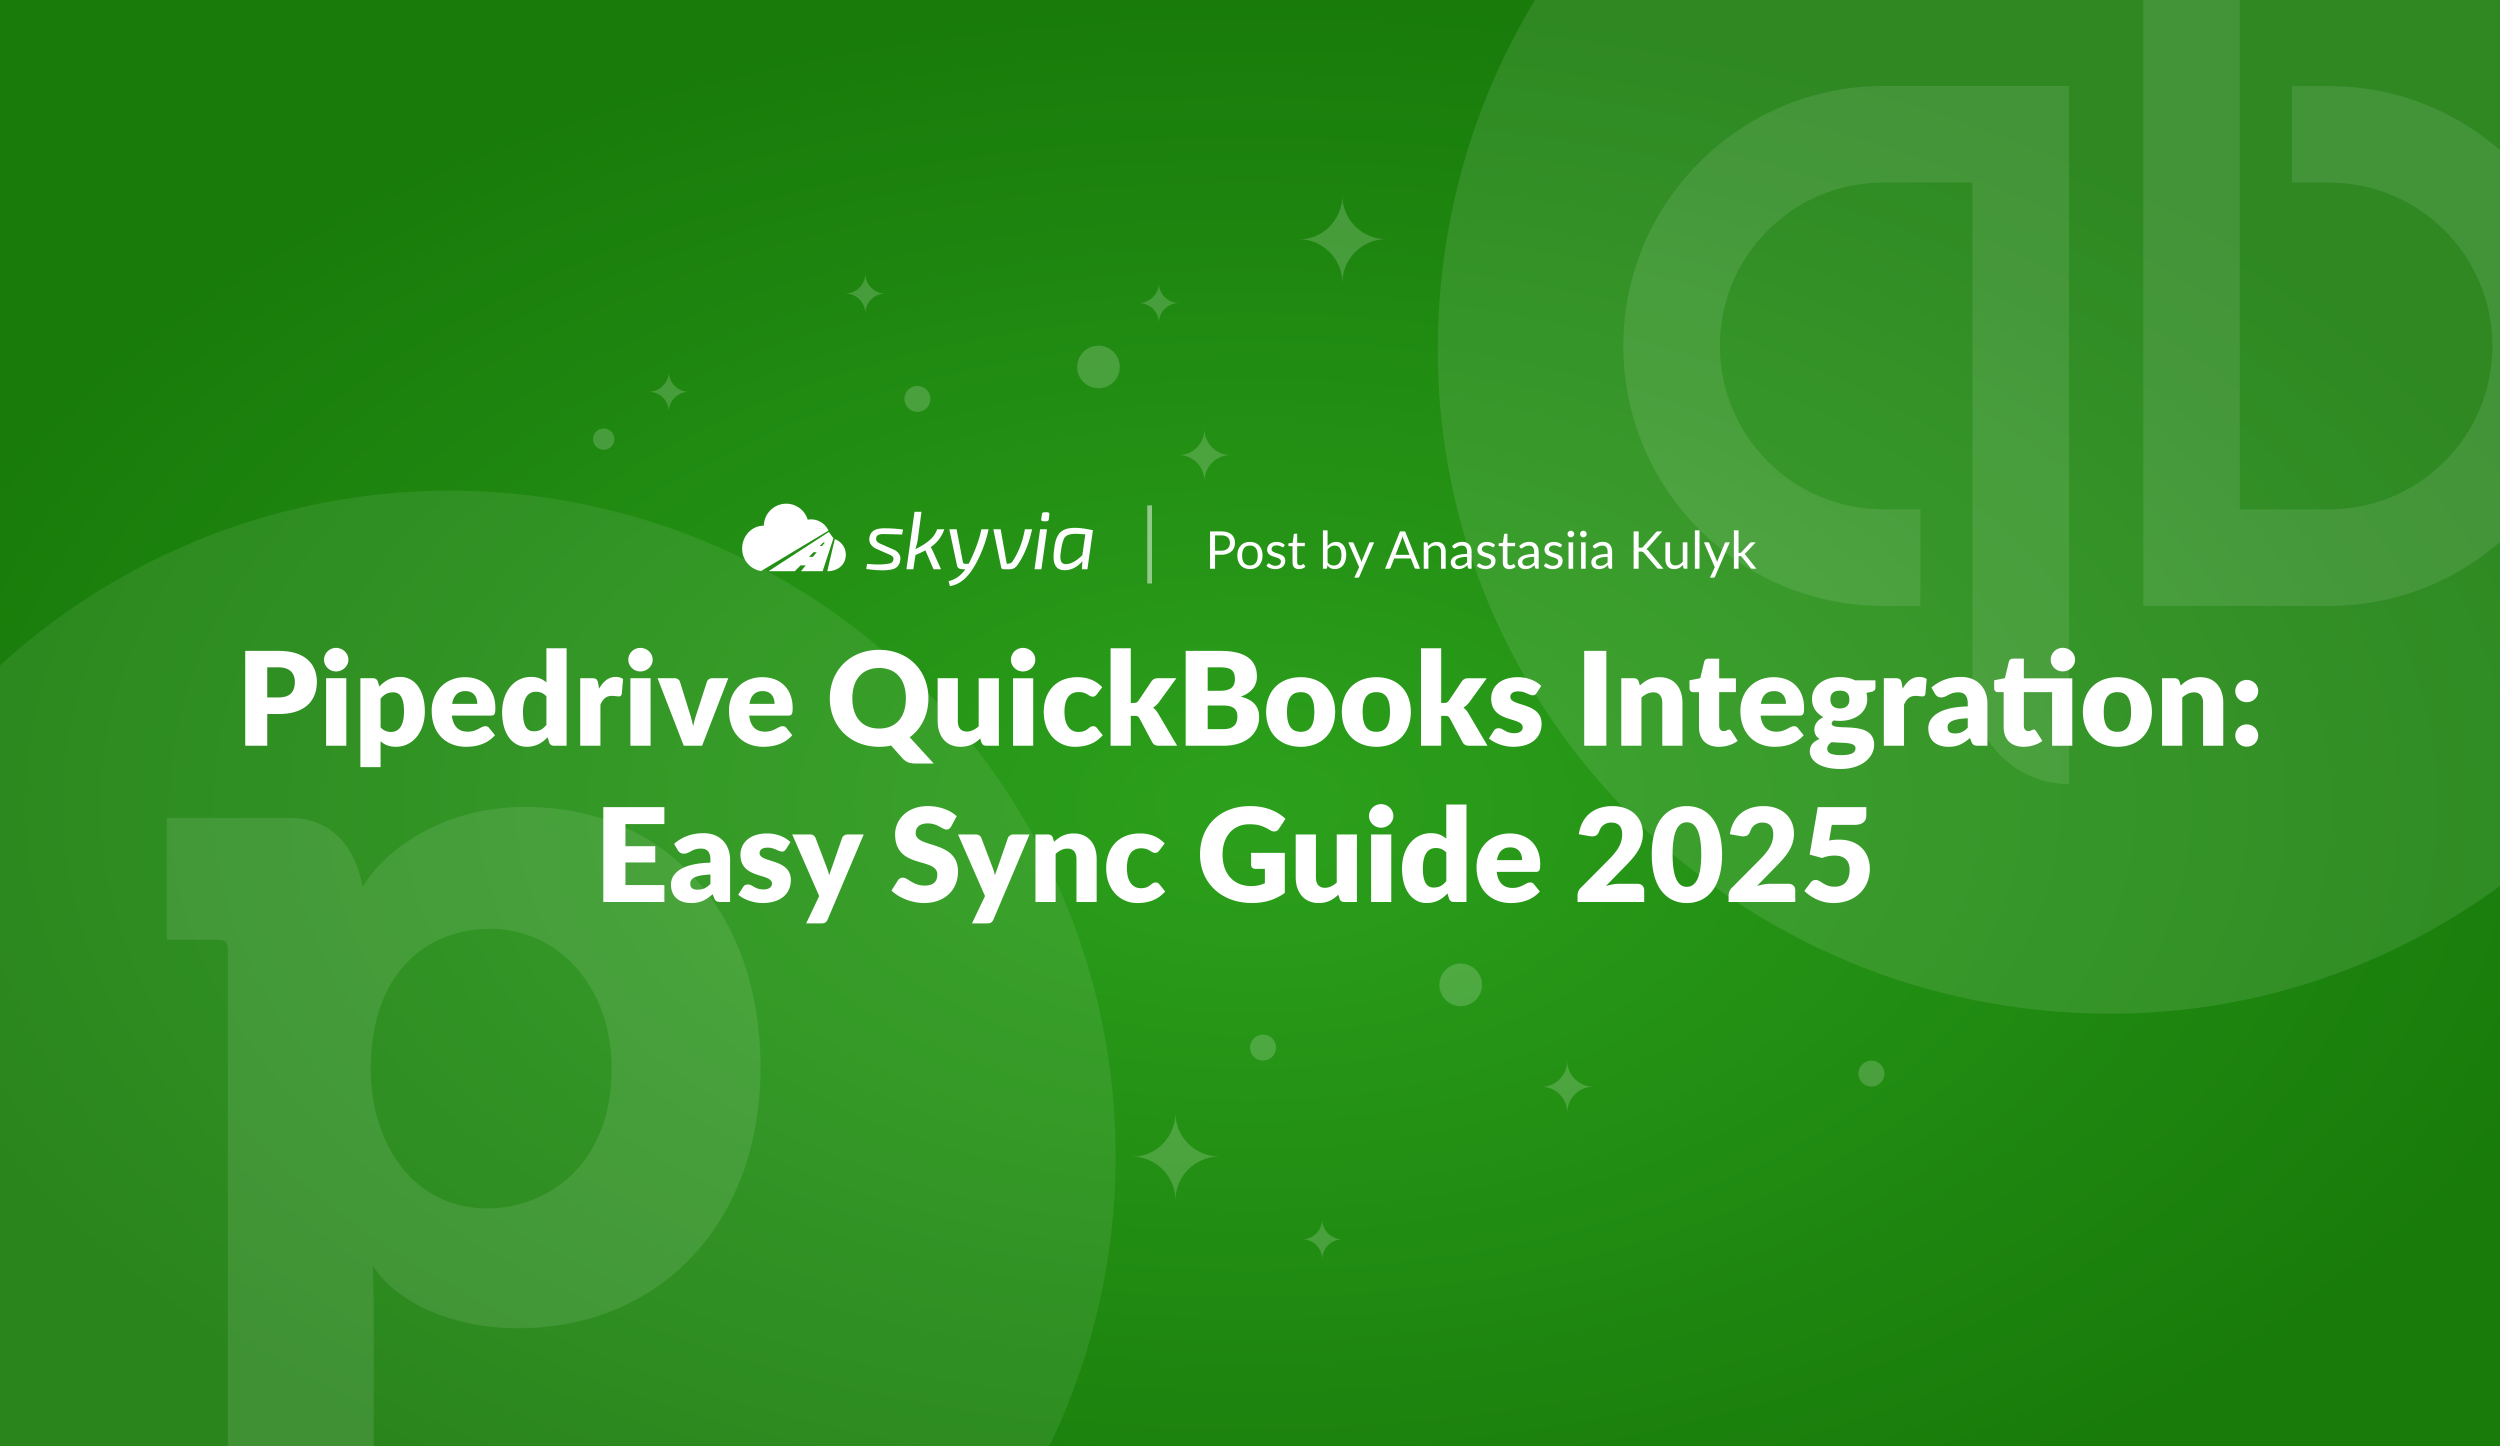
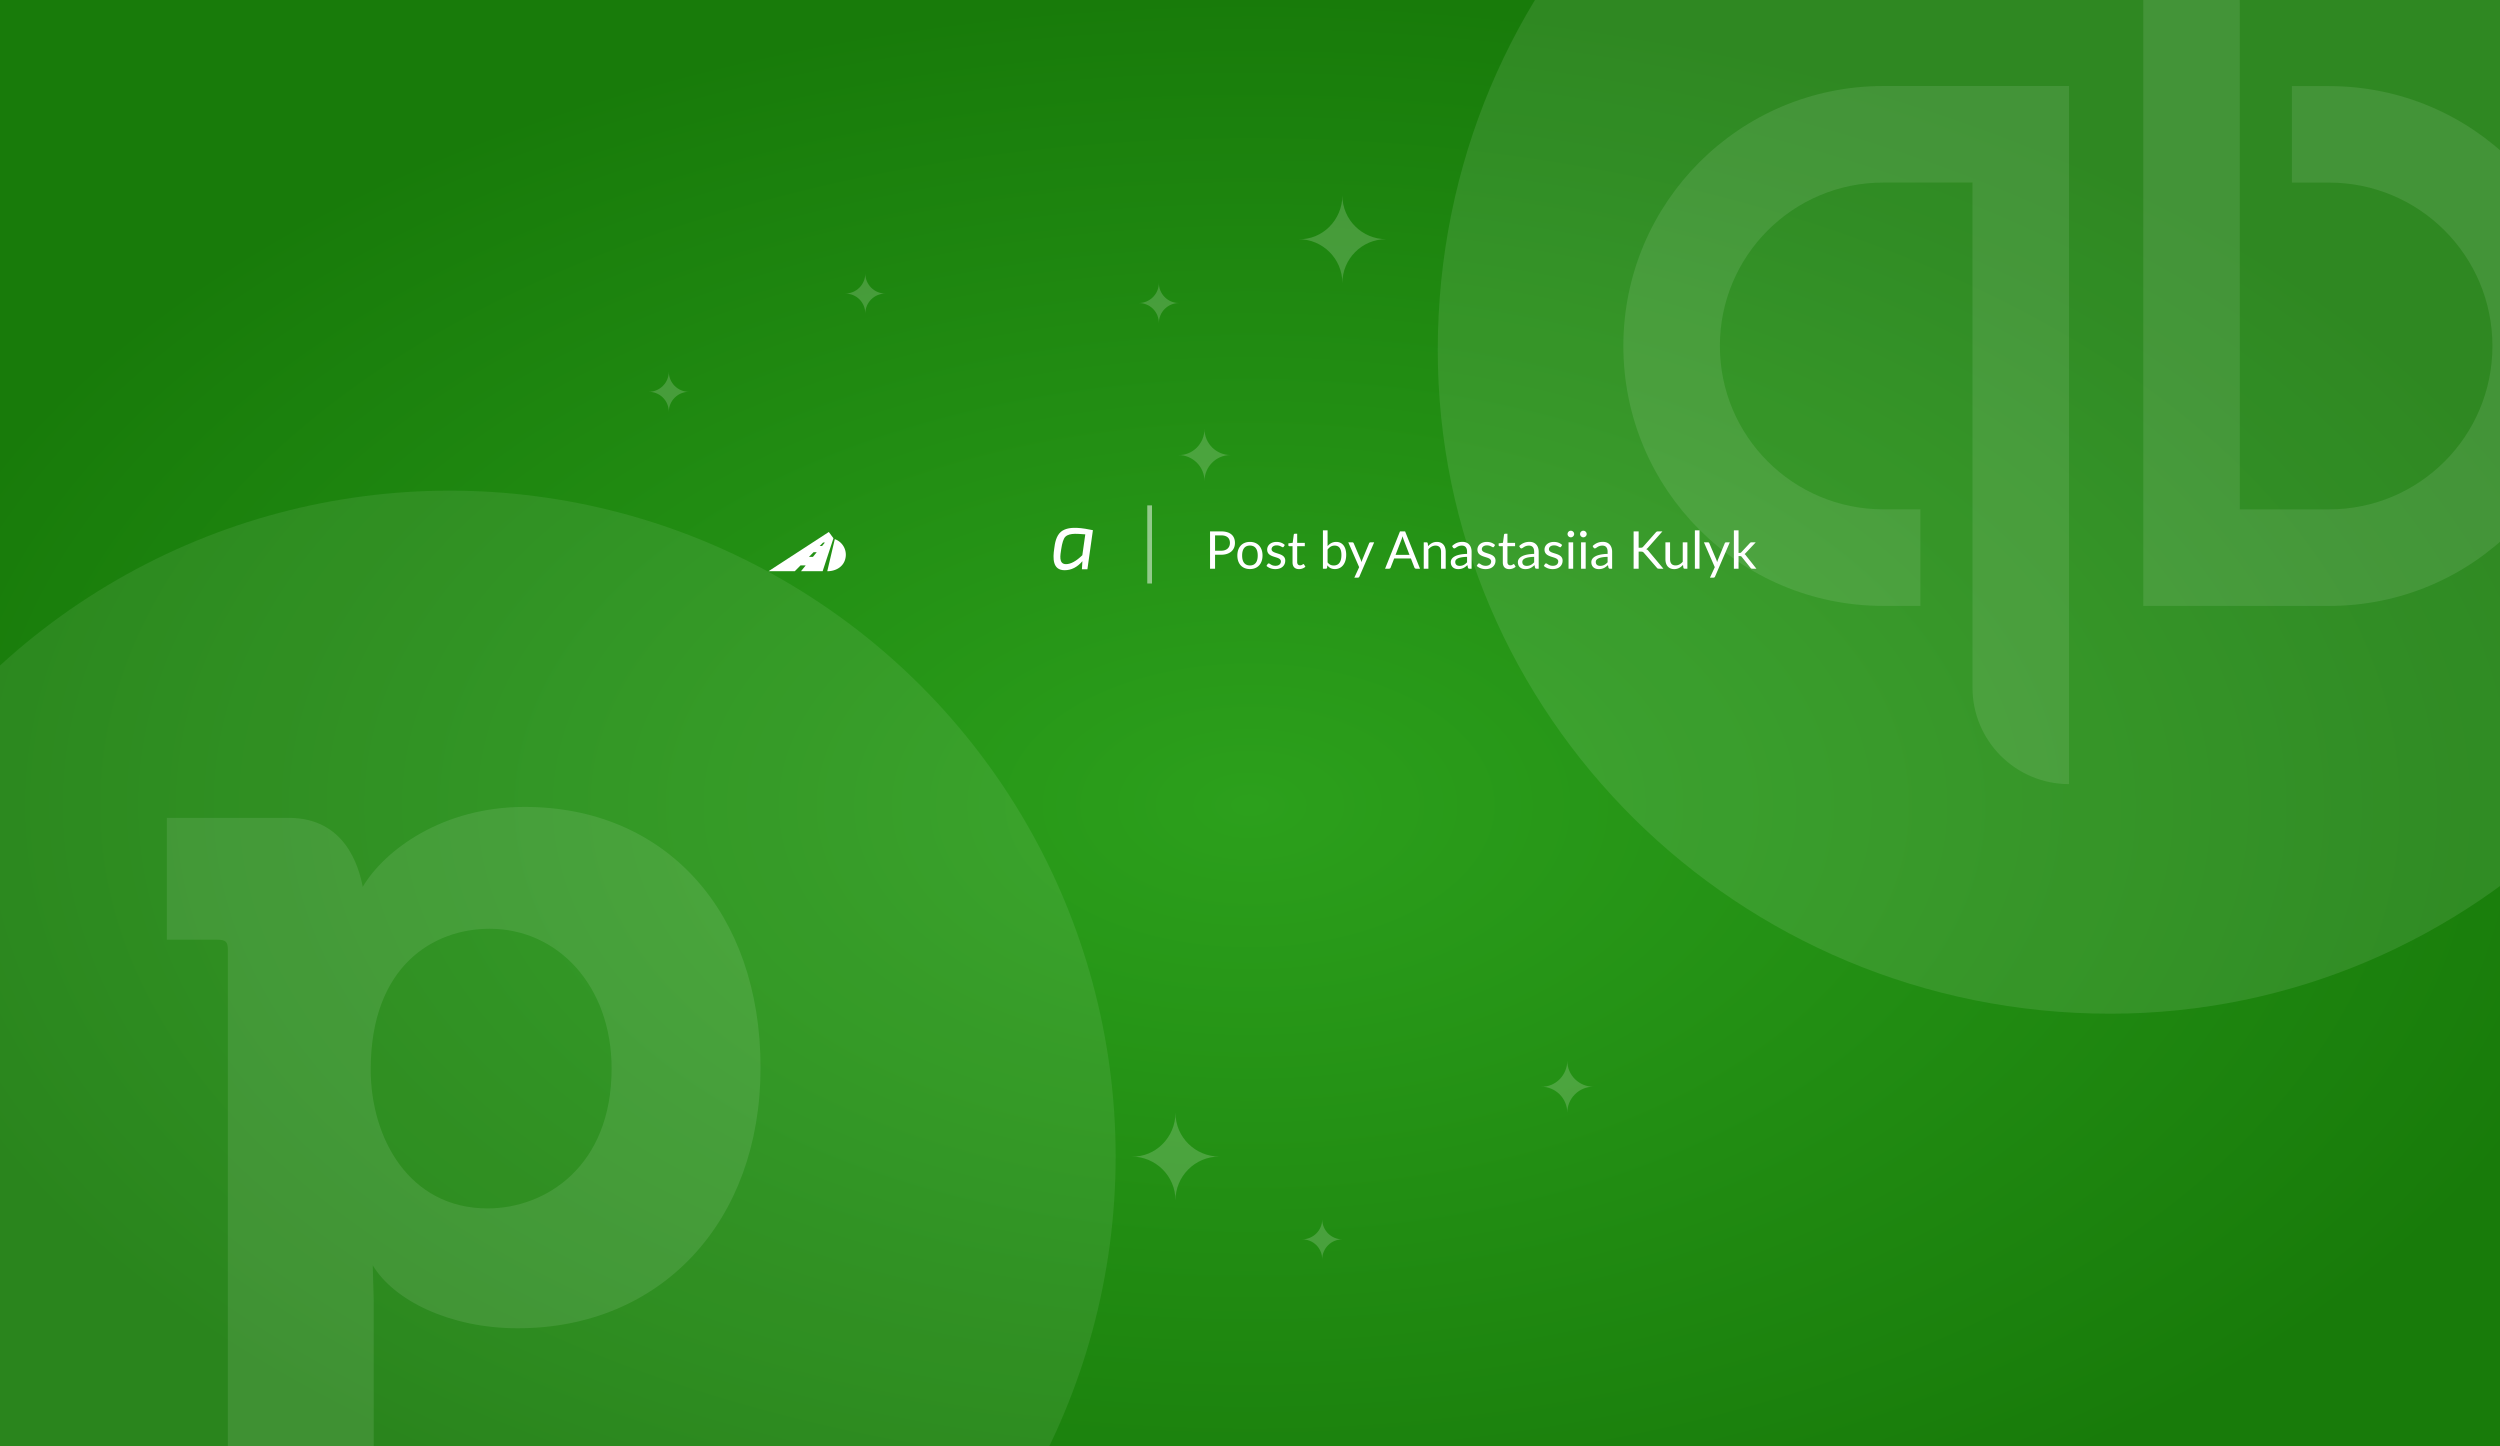
<svg xmlns="http://www.w3.org/2000/svg" width="2112" height="1222" fill="none">
  <rect width="100%" height="100%" fill="#333333" stroke="none" />
  <g clip-path="url(#pipedrive-quickbooks-integration-easy-sync-guide-2025__a)">
    <path fill="url(#pipedrive-quickbooks-integration-easy-sync-guide-2025__b)" d="M0 0h2112v1222H0z" />
    <circle cx="380" cy="977" r="562.5" fill="#fff" fill-opacity=".08" />
    <path fill-rule="evenodd" clip-rule="evenodd" d="M642.504 901.883c0 130.787-84.445 220.237-205.189 220.237-57.402 0-104.71-23.64-122.421-53.18l.837 30.38v187.31H192.473V802.31c0-6.737-1.676-8.45-9.294-8.45h-42.241V690.937H243.97c47.27 0 59.115 40.499 62.468 58.237 18.587-31.212 67.533-67.486 136.78-67.486 119.067-.039 199.286 88.535 199.286 220.195Zm-125.812.838c0-70.036-45.593-118.11-103.032-118.11-47.269 0-100.481 31.212-100.481 118.984 0 57.362 32.072 117.275 98.805 117.275 48.983-.04 104.708-35.476 104.708-118.149Z" fill="#fff" fill-opacity=".1" />
    <path d="M1782.74 856.375c307.96 0 560.64-252.679 560.64-560.637 0-315.434-252.68-568.113-560.64-568.113-315.44 0-568.12 252.68-568.12 568.113 0 307.958 252.68 560.637 568.12 560.637Z" fill="#fff" fill-opacity=".1" />
    <path fill-rule="evenodd" clip-rule="evenodd" d="M1936.21 72.7h31.35l.04.036c121.27 0 219.57 98.306 219.57 219.573 0 121.267-98.3 219.574-219.57 219.574h-156.97V-77.83c45.03 0 81.54 36.493 81.56 81.522v426.633h75.37c76.24 0 138.04-61.8 138.04-138.034 0-76.233-61.8-138.033-138.04-138.033h-31.35V72.7Zm-345.22 439.183c-121.28-.02-219.58-98.337-219.58-219.61 0-121.258 98.28-219.57 219.54-219.609h156.97v589.749c-45.05 0-81.56-36.515-81.56-81.558V154.222h-75.37c-76.24 0-138.04 61.8-138.04 138.034 0 76.233 61.8 138.033 138.04 138.033h31.36v81.594h-31.36Z" fill="#fff" fill-opacity=".1" />
-     <path d="M207.173 549.865h28.27c22.55 0 32.23 11.385 32.23 26.18 0 16.005-10.065 27.17-32.23 27.17h-9.68V630h-18.59v-80.135Zm18.59 39.325h9.68c9.68 0 13.64-4.84 13.64-13.145 0-7.315-4.29-12.265-13.64-12.265h-9.68v25.41Zm68.557-31.845c0 5.39-4.73 9.9-10.45 9.9-5.5 0-10.12-4.51-10.12-9.9 0-5.555 4.62-10.01 10.12-10.01 5.72 0 10.45 4.455 10.45 10.01Zm-18.81 15.62h17.05V630h-17.05v-57.035Zm43.681 2.86 1.265 4.18c4.455-4.785 9.9-8.14 17.765-8.14 11.88 0 20.68 10.835 20.68 29.15 0 17.105-9.955 29.865-24.42 29.865-5.94 0-9.68-1.815-12.98-4.675v21.89h-17.05v-75.13h10.56c2.145 0 3.52.935 4.18 2.86Zm2.31 14.465v24.2c2.585 2.805 5.61 3.85 8.91 3.85 6.27 0 10.89-4.73 10.89-17.325 0-12.045-3.63-16.115-9.02-16.115-5.005 0-7.865 1.87-10.78 5.39Zm93.136 14.245h-32.89c1.1 9.515 5.995 13.585 13.42 13.585 7.975 0 10.89-4.62 14.96-4.62 1.375 0 2.365.495 3.08 1.485l4.95 6.105c-6.985 8.03-16.72 9.79-24.53 9.79-15.95 0-28.93-10.45-28.93-30.635 0-15.235 10.78-28.16 28.16-28.16 15.07 0 25.63 9.625 25.63 26.125 0 5.06-.77 6.325-3.85 6.325Zm-32.67-9.9h21.23c0-5.39-2.64-10.78-10.01-10.78-6.435 0-10.065 3.795-11.22 10.78Zm79.647-46.97h17.05V630h-10.56c-2.145 0-3.52-.935-4.18-2.86l-1.32-4.345c-4.51 4.84-9.9 8.085-17.71 8.085-11.88 0-20.68-10.78-20.68-29.205 0-17.05 9.845-29.81 24.42-29.81 5.94 0 9.68 1.815 12.98 4.675v-28.875Zm0 64.735v-24.145c-2.585-2.86-5.61-3.85-8.91-3.85-6.27 0-10.89 4.73-10.89 17.27 0 12.045 3.63 16.115 9.02 16.115 5.005 0 7.81-1.87 10.78-5.39Zm43.639-35.42.88 4.785c3.52-6.16 8.03-9.9 13.97-9.9 2.585 0 4.675.605 6.27 1.815l-1.1 12.54c-.385 1.595-1.155 2.09-2.64 2.09-1.21 0-3.905-.44-5.665-.44-5.005 0-7.7 2.805-9.735 7.48V630h-17.05v-57.035h10.12c3.41 0 4.345 1.1 4.95 4.015Zm46.127-19.635c0 5.39-4.73 9.9-10.45 9.9-5.5 0-10.12-4.51-10.12-9.9 0-5.555 4.62-10.01 10.12-10.01 5.72 0 10.45 4.455 10.45 10.01Zm-18.81 15.62h17.05V630h-17.05v-57.035Zm69.146 0h13.53L593.136 630h-15.51l-22.11-57.035h14.19c2.42 0 4.125 1.265 4.73 2.97l7.92 25.575c1.375 4.18 2.42 8.085 3.245 12.045a94.265 94.265 0 0 1 3.355-12.045l8.25-25.575c.605-1.705 2.31-2.97 4.51-2.97Zm64.074 31.57H632.9c1.1 9.515 5.995 13.585 13.42 13.585 7.975 0 10.89-4.62 14.96-4.62 1.375 0 2.365.495 3.08 1.485l4.95 6.105c-6.985 8.03-16.72 9.79-24.53 9.79-15.95 0-28.93-10.45-28.93-30.635 0-15.235 10.78-28.16 28.16-28.16 15.07 0 25.63 9.625 25.63 26.125 0 5.06-.77 6.325-3.85 6.325Zm-32.67-9.9h21.23c0-5.39-2.64-10.78-10.01-10.78-6.435 0-10.065 3.795-11.22 10.78Zm135.41 28.215 20.295 22.165h-15.29c-4.4 0-7.755-.935-10.78-4.015l-9.955-11.165c-3.135.715-6.49 1.045-10.065 1.045-24.97 0-41.69-17.82-41.69-40.975s16.72-40.92 41.69-40.92c24.915 0 41.58 17.875 41.58 40.92 0 13.75-5.775 25.575-15.785 32.945Zm-48.455-32.945c0 16.06 8.36 25.575 22.66 25.575 14.19 0 22.55-9.515 22.55-25.575 0-15.895-8.36-25.575-22.55-25.575-14.3 0-22.66 9.68-22.66 25.575Zm106.708-16.94h17.05V630h-10.56c-2.145 0-3.52-.935-4.18-2.86l-.99-3.3c-4.345 4.235-9.24 7.04-16.61 7.04-12.485 0-19.36-9.185-19.36-21.725v-36.19h17.05v36.19c0 5.665 2.585 8.855 7.59 8.855 3.74 0 6.93-1.705 10.01-4.4v-40.645Zm47.83-15.62c0 5.39-4.73 9.9-10.45 9.9-5.5 0-10.12-4.51-10.12-9.9 0-5.555 4.62-10.01 10.12-10.01 5.72 0 10.45 4.455 10.45 10.01Zm-18.81 15.62h17.05V630h-17.05v-57.035Zm75.361 7.535-4.51 5.995c-1.045 1.265-1.76 2.035-3.52 2.035-3.3 0-4.95-3.905-11.77-3.905-8.36 0-12.1 6.325-12.1 16.72 0 10.945 4.455 16.995 11.88 16.995 7.92 0 8.36-4.84 12.43-4.84 1.375 0 2.365.495 3.08 1.485l4.95 6.105c-6.985 8.03-15.84 9.79-23.65 9.79-13.97 0-26.18-10.78-26.18-29.535 0-16.5 9.9-29.26 28.49-29.26 8.965 0 15.455 2.915 20.9 8.415Zm7.076-32.835h17.05v46.145h2.53c2.145 0 2.97-.55 4.07-2.035l10.78-16.06c1.32-1.815 2.86-2.75 5.5-2.75h15.62l-14.74 20.295c-1.375 1.815-3.025 3.355-4.95 4.51 1.705 1.265 3.025 2.915 4.29 4.95L994.45 630h-15.4c-2.585 0-4.345-.715-5.61-2.86l-10.78-20.185c-1.045-1.815-1.87-2.2-4.07-2.2h-3.3V630h-17.05v-82.335Zm63.43 2.2h29.48c22.16 0 30.69 8.47 30.69 21.67 0 7.205-3.96 13.475-13.64 16.995 10.56 2.585 15.51 8.25 15.51 17.325 0 13.64-10.78 24.145-30.03 24.145h-32.01v-80.135Zm29.48 13.915h-10.89v19.8h9.68c8.25 0 13.31-2.035 13.31-9.845 0-7.59-3.74-9.955-12.1-9.955Zm-10.89 52.195h13.09c9.84 0 11.99-5.445 11.99-10.505 0-5.885-2.75-9.46-12.1-9.46h-12.98v19.965Zm78.65-43.89c17.27 0 29.04 11.22 29.04 29.26 0 18.205-11.77 29.535-29.04 29.535-17.38 0-29.26-11.33-29.26-29.535 0-18.04 11.88-29.26 29.26-29.26Zm0 46.145c7.87 0 11.44-5.5 11.44-16.775 0-11.275-3.57-16.72-11.44-16.72-8.08 0-11.66 5.445-11.66 16.72 0 11.275 3.58 16.775 11.66 16.775Zm63.92-46.145c17.27 0 29.04 11.22 29.04 29.26 0 18.205-11.77 29.535-29.04 29.535-17.38 0-29.26-11.33-29.26-29.535 0-18.04 11.88-29.26 29.26-29.26Zm0 46.145c7.87 0 11.44-5.5 11.44-16.775 0-11.275-3.57-16.72-11.44-16.72-8.08 0-11.66 5.445-11.66 16.72 0 11.275 3.58 16.775 11.66 16.775Zm37.63-70.565h17.05v46.145h2.53c2.14 0 2.97-.55 4.07-2.035l10.78-16.06c1.32-1.815 2.86-2.75 5.5-2.75h15.62l-14.74 20.295c-1.38 1.815-3.03 3.355-4.95 4.51 1.7 1.265 3.02 2.915 4.29 4.95l16.06 27.28h-15.4c-2.59 0-4.35-.715-5.61-2.86l-10.78-20.185c-1.05-1.815-1.87-2.2-4.07-2.2h-3.3V630h-17.05v-82.335Zm101.54 31.79-3.85 5.995c-.88 1.375-1.76 1.925-3.3 1.925-3.25 0-6.11-3.3-12.21-3.3-4.35 0-6.71 1.76-6.71 4.675 0 8.36 26.4 4.29 26.4 22.715 0 11.33-8.36 19.415-23.98 19.415-7.7 0-16.06-3.08-20.46-7.04l3.96-6.27c.88-1.485 2.14-2.365 4.29-2.365 3.96 0 5.61 4.18 13.09 4.18 5.28 0 7.15-2.475 7.15-4.95 0-9.075-26.62-3.52-26.62-24.31 0-9.68 7.42-18.04 22.55-18.04 8.3 0 15.45 3.135 19.69 7.37Zm55.03-29.59V630h-18.7v-80.135h18.7Zm27.36 25.96.99 3.3c4.45-4.125 9.18-7.04 16.61-7.04 12.48 0 19.36 9.13 19.36 21.67V630h-17.05v-36.245c0-5.555-2.59-8.855-7.59-8.855-3.74 0-6.93 1.705-10.01 4.4V630h-17.05v-57.035h10.56c2.14 0 3.52.935 4.18 2.86Zm67.64 55.055c-10.78 0-16.72-6.545-16.72-16.665v-29.48h-4.84c-1.76 0-3.19-1.155-3.19-3.355v-6.655l9.08-1.76 3.35-13.915c.44-1.76 1.71-2.64 3.74-2.64h8.91v16.665h14.14v11.66h-14.14v28.325c0 2.64 1.32 4.565 3.74 4.565 2.53 0 3.08-1.265 4.51-1.265 1.05 0 1.54.44 2.2 1.485l5.17 8.085c-4.4 3.3-10.06 4.95-15.95 4.95Zm68.19-26.345h-32.89c1.1 9.515 6 13.585 13.42 13.585 7.98 0 10.89-4.62 14.96-4.62 1.38 0 2.37.495 3.08 1.485l4.95 6.105c-6.98 8.03-16.72 9.79-24.53 9.79-15.95 0-28.93-10.45-28.93-30.635 0-15.235 10.78-28.16 28.16-28.16 15.07 0 25.63 9.625 25.63 26.125 0 5.06-.77 6.325-3.85 6.325Zm-32.67-9.9h21.23c0-5.39-2.64-10.78-10.01-10.78-6.43 0-10.06 3.795-11.22 10.78Zm79.65-19.91h17.16v6.215c0 1.925-.93 2.915-3.52 3.52l-4.12.935c.44 1.595.71 3.3.71 5.115 0 11.385-10.12 18.48-23.1 18.48-1.76 0-3.46-.11-5.06-.385-1.26.77-1.87 1.65-1.87 2.585 0 7.645 35.86-4.015 35.86 18.04 0 10.34-10.17 20.405-28.38 20.405-17.82 0-25.96-7.26-25.96-14.96 0-5.06 3.08-8.36 8.36-10.395-2.8-1.705-4.51-4.18-4.51-8.36 0-3.41 2.37-7.645 7.65-10.12-5.94-3.135-9.63-8.415-9.63-15.29 0-11.44 10.23-18.535 23.54-18.535 4.84 0 9.13.935 12.87 2.75Zm-12.87 23.76c5.67 0 8.03-3.135 8.03-7.59 0-4.62-2.36-7.425-8.03-7.425-5.66 0-8.03 2.805-8.03 7.425 0 4.345 2.48 7.59 8.03 7.59Zm13.2 33.605c0-5.39-10.72-4.235-20.24-5.115-2.14 1.485-3.63 3.245-3.63 5.5 0 3.19 2.48 5.445 11.55 5.445 9.79 0 12.32-2.475 12.32-5.83Zm39.01-55.11.88 4.785c3.52-6.16 8.03-9.9 13.97-9.9 2.59 0 4.68.605 6.27 1.815l-1.1 12.54c-.38 1.595-1.15 2.09-2.64 2.09-1.21 0-3.9-.44-5.66-.44-5.01 0-7.7 2.805-9.74 7.48V630h-17.05v-57.035h10.12c3.41 0 4.35 1.1 4.95 4.015Zm28.21 9.24-3.08-5.335c6.88-6.105 15.35-9.02 24.97-9.02 13.86 0 22.33 9.46 22.33 22.495V630h-7.81c-3.24 0-4.62-.605-5.72-3.41l-1.21-3.135c-5.72 4.84-10.23 7.425-18.04 7.425-10.45 0-17.16-5.445-17.16-15.73 0-8.14 7.21-17.765 33.33-18.37v-2.42c0-6.655-2.86-9.46-7.92-9.46-8.03 0-9.4 4.29-14.74 4.29-2.36 0-3.9-1.375-4.95-2.97Zm27.61 28.49v-7.92c-13.64.605-17.05 3.63-17.05 7.535 0 3.905 2.15 5.28 6.27 5.28 4.4 0 7.43-1.43 10.78-4.895Zm90.67-57.42c0 5.5-4.73 9.9-10.45 9.9-5.5 0-10.12-4.4-10.12-9.9s4.62-10.01 10.12-10.01c5.72 0 10.45 4.51 10.45 10.01Zm-2.36 15.785V630h-17.05v-45.265h-23.87v28.325c0 2.64 1.32 4.565 3.74 4.565 2.53 0 3.08-1.265 4.51-1.265 1.04 0 1.54.44 2.2 1.485l5.17 8.085c-4.4 3.3-10.07 4.95-15.95 4.95-10.78 0-16.72-6.545-16.72-16.665v-29.48h-4.84c-1.76 0-3.19-1.155-3.19-3.355v-6.655l9.07-1.815 3.36-13.86c.44-1.76 1.7-2.64 3.74-2.64h8.91v16.665h40.92Zm38.22-.99c17.27 0 29.04 11.22 29.04 29.26 0 18.205-11.77 29.535-29.04 29.535-17.38 0-29.26-11.33-29.26-29.535 0-18.04 11.88-29.26 29.26-29.26Zm0 46.145c7.86 0 11.44-5.5 11.44-16.775 0-11.275-3.58-16.72-11.44-16.72-8.09 0-11.66 5.445-11.66 16.72 0 11.275 3.57 16.775 11.66 16.775Zm52.36-42.405.99 3.3c4.46-4.125 9.19-7.04 16.61-7.04 12.49 0 19.36 9.13 19.36 21.67V630h-17.05v-36.245c0-5.555-2.58-8.855-7.59-8.855-3.74 0-6.93 1.705-10.01 4.4V630h-17.05v-57.035h10.56c2.15 0 3.52.935 4.18 2.86Zm47.12 7.975c0-5.225 4.18-9.405 9.68-9.405 5.44 0 9.68 4.18 9.68 9.405 0 5.335-4.24 9.405-9.68 9.405-5.5 0-9.68-4.07-9.68-9.405Zm0 37.565c0-5.225 4.18-9.405 9.68-9.405 5.44 0 9.68 4.18 9.68 9.405 0 5.335-4.24 9.405-9.68 9.405-5.5 0-9.68-4.07-9.68-9.405Zm-1327.107 74.8h-32.89v18.7h25.19v13.75h-25.19V747.7h32.89V762h-51.59v-80.135h51.59v14.3Zm11.302 22.055-3.08-5.335c6.875-6.105 15.345-9.02 24.97-9.02 13.86 0 22.33 9.46 22.33 22.495V762h-7.81c-3.245 0-4.62-.605-5.72-3.41l-1.21-3.135c-5.72 4.84-10.23 7.425-18.04 7.425-10.45 0-17.16-5.445-17.16-15.73 0-8.14 7.205-17.765 33.33-18.37v-2.42c0-6.655-2.86-9.46-7.92-9.46-8.03 0-9.405 4.29-14.74 4.29-2.365 0-3.905-1.375-4.95-2.97Zm27.61 28.49v-7.92c-13.64.605-17.05 3.63-17.05 7.535 0 3.905 2.145 5.28 6.27 5.28 4.4 0 7.425-1.43 10.78-4.895Zm67.603-35.255-3.85 5.995c-.88 1.375-1.76 1.925-3.3 1.925-3.245 0-6.105-3.3-12.21-3.3-4.345 0-6.71 1.76-6.71 4.675 0 8.36 26.4 4.29 26.4 22.715 0 11.33-8.36 19.415-23.98 19.415-7.7 0-16.06-3.08-20.46-7.04l3.96-6.27c.88-1.485 2.145-2.365 4.29-2.365 3.96 0 5.61 4.18 13.09 4.18 5.28 0 7.15-2.475 7.15-4.95 0-9.075-26.62-3.52-26.62-24.31 0-9.68 7.425-18.04 22.55-18.04 8.305 0 15.455 3.135 19.69 7.37Zm48.133-6.49h13.75l-30.47 71.83c-1.045 2.255-2.145 3.3-5.39 3.3h-12.76l11-23.1-22.77-52.03h15.07c2.64 0 3.96 1.375 4.62 2.97l9.35 24.585a49.777 49.777 0 0 1 2.145 6.875c.825-2.365 1.595-4.73 2.475-6.985l8.47-24.475c.66-1.705 2.53-2.97 4.51-2.97Zm92.305-15.455-4.62 8.635c-1.1 1.76-2.145 2.64-4.07 2.64-3.355 0-7.48-5.17-15.62-5.17-6.985 0-10.34 3.19-10.34 8.25 0 12.98 35.75 5.61 35.75 32.45 0 14.795-10.45 26.565-28.71 26.565-9.955 0-21.23-4.29-27.5-10.56l5.5-8.69c.88-1.265 2.365-2.2 4.07-2.2 4.345 0 8.47 6.71 18.48 6.71 6.765 0 10.67-2.86 10.67-9.295 0-15.07-35.64-4.125-35.64-34.045 0-12.1 9.9-23.815 27.5-23.815 9.845 0 18.81 3.245 24.53 8.525Zm47.773 15.455h13.75l-30.47 71.83c-1.045 2.255-2.145 3.3-5.39 3.3h-12.76l11-23.1-22.77-52.03h15.07c2.64 0 3.96 1.375 4.62 2.97l9.35 24.585a49.777 49.777 0 0 1 2.145 6.875c.825-2.365 1.595-4.73 2.475-6.985l8.47-24.475c.66-1.705 2.53-2.97 4.51-2.97Zm33.505 2.86.99 3.3c4.455-4.125 9.185-7.04 16.61-7.04 12.485 0 19.36 9.13 19.36 21.67V762h-17.05v-36.245c0-5.555-2.585-8.855-7.59-8.855-3.74 0-6.93 1.705-10.01 4.4V762h-17.05v-57.035h10.56c2.145 0 3.52.935 4.18 2.86Zm94.414 4.675-4.51 5.995c-1.045 1.265-1.76 2.035-3.52 2.035-3.3 0-4.95-3.905-11.77-3.905-8.36 0-12.1 6.325-12.1 16.72 0 10.945 4.455 16.995 11.88 16.995 7.92 0 8.36-4.84 12.43-4.84 1.375 0 2.365.495 3.08 1.485l4.95 6.105c-6.985 8.03-15.84 9.79-23.65 9.79-13.97 0-26.18-10.78-26.18-29.535 0-16.5 9.9-29.26 28.49-29.26 8.965 0 15.455 2.915 20.9 8.415Zm73.012 18.205v-10.23h28.49V754.3c-8.19 5.995-17.54 8.58-27.66 8.58-26.46 0-43.95-17.49-43.95-40.975 0-23.925 16.5-40.92 42.35-40.92 13.42 0 23.38 4.62 29.81 10.78l-5.39 8.195c-.82 1.265-1.7 2.035-2.53 2.2-.82.165-1.37.275-1.7.275-1.05 0-2.2-.385-3.36-1.1-5.88-3.52-10.01-5.005-17.49-5.005-13.86 0-22.66 10.23-22.66 25.575 0 16.94 9.85 26.675 24.37 26.675 4.45 0 7.92-.935 11.38-2.42v-12.155h-7.92c-2.36 0-3.74-1.375-3.74-3.3Zm72.36-25.74h17.05V762h-10.56c-2.14 0-3.52-.935-4.18-2.86l-.99-3.3c-4.34 4.235-9.24 7.04-16.61 7.04-12.48 0-19.36-9.185-19.36-21.725v-36.19h17.05v36.19c0 5.665 2.59 8.855 7.59 8.855 3.74 0 6.93-1.705 10.01-4.4v-40.645Zm47.83-15.62c0 5.39-4.73 9.9-10.45 9.9-5.5 0-10.12-4.51-10.12-9.9 0-5.555 4.62-10.01 10.12-10.01 5.72 0 10.45 4.455 10.45 10.01Zm-18.81 15.62h17.05V762h-17.05v-57.035Zm63.54-25.3h17.05V762h-10.56c-2.15 0-3.52-.935-4.18-2.86l-1.32-4.345c-4.51 4.84-9.9 8.085-17.71 8.085-11.88 0-20.68-10.78-20.68-29.205 0-17.05 9.84-29.81 24.42-29.81 5.94 0 9.68 1.815 12.98 4.675v-28.875Zm0 64.735v-24.145c-2.59-2.86-5.61-3.85-8.91-3.85-6.27 0-10.89 4.73-10.89 17.27 0 12.045 3.63 16.115 9.02 16.115 5 0 7.81-1.87 10.78-5.39Zm75.48-7.865h-32.89c1.1 9.515 6 13.585 13.42 13.585 7.98 0 10.89-4.62 14.96-4.62 1.38 0 2.37.495 3.08 1.485l4.95 6.105c-6.98 8.03-16.72 9.79-24.53 9.79-15.95 0-28.93-10.45-28.93-30.635 0-15.235 10.78-28.16 28.16-28.16 15.07 0 25.63 9.625 25.63 26.125 0 5.06-.77 6.325-3.85 6.325Zm-32.67-9.9h21.23c0-5.39-2.64-10.78-10.01-10.78-6.43 0-10.06 3.795-11.22 10.78Zm103.46 19.965h14.96c3.68 0 5.94 2.2 5.94 5.5v9.9h-56.32v-5.5c0-2.145.77-4.73 2.97-6.71l23.1-23.265c7.92-7.92 11.66-14.025 11.66-21.725 0-6.38-3.03-9.9-9.24-9.9-5.06 0-8.69 3.025-10.01 6.985-.77 2.035-1.65 3.3-2.7 3.85-1.04.55-2.14.825-3.41.825-.66 0-1.43-.11-2.25-.22l-9.02-1.595c2.36-16.005 13.75-23.76 28.38-23.76 15.84 0 25.74 9.68 25.74 23.265 0 11.715-7.1 19.58-15.62 28.215l-15.68 16.06c4.02-1.265 8.14-1.925 11.5-1.925Zm86.69-24.695c0 27.94-12.76 40.975-29.81 40.975-17 0-29.59-13.035-29.59-40.975 0-27.995 12.59-40.92 29.59-40.92 17.05 0 29.81 12.925 29.81 40.92Zm-17.6 0c0-22.22-6.16-27.225-12.21-27.225-6.05 0-11.99 5.005-11.99 27.225 0 22.22 5.94 27.28 11.99 27.28s12.21-5.06 12.21-27.28Zm58.53 24.695h14.96c3.68 0 5.94 2.2 5.94 5.5v9.9h-56.32v-5.5c0-2.145.77-4.73 2.97-6.71l23.1-23.265c7.92-7.92 11.66-14.025 11.66-21.725 0-6.38-3.03-9.9-9.24-9.9-5.06 0-8.69 3.025-10.01 6.985-.77 2.035-1.65 3.3-2.7 3.85-1.04.55-2.14.825-3.41.825-.66 0-1.43-.11-2.25-.22l-9.02-1.595c2.36-16.005 13.75-23.76 28.38-23.76 15.84 0 25.74 9.68 25.74 23.265 0 11.715-7.1 19.58-15.62 28.215l-15.68 16.06c4.02-1.265 8.14-1.925 11.5-1.925Zm51.76-49.775-2.26 13.255c3.03-.605 5.78-.77 8.42-.77 16.88 0 25.96 10.945 25.96 24.585 0 17.105-12.82 28.985-30.69 28.985-10.45 0-18.98-4.73-24.64-10.23l5.28-7.04c1.1-1.485 2.58-2.255 4.29-2.255 4.45 0 6.98 5.72 16.06 5.72 9.13 0 12.65-6.435 12.65-14.355 0-7.755-4.57-11.935-12.65-11.935-3.58 0-7.1.66-10.56 2.035l-10.56-2.86 6.82-40.095h41.03v7.04c0 4.62-2.75 7.92-10.01 7.92h-19.14ZM661.67 425.706c-9.236 1.257-16.181 9.058-16.377 18.383-10.1 0-18.289 8.615-18.289 19.242-.186 9.454 6.63 17.594 15.965 19.068l56.923-34.139a16.081 16.081 0 0 0-17.54-9.215c-2.67-8.937-11.446-14.597-20.682-13.339Zm136.045 21.427a28.984 28.984 0 0 1-11.428 15.041 38.003 38.003 0 0 1 2.007 3.883l6.652 14.833h-6.304l-6.858-15.943a87.376 87.376 0 0 1-8.382 3.882l-1.801 12.061h-5.819l6.789-48.521h5.888l-3.117 23.429a41.196 41.196 0 0 1-2.078 8.041 47.635 47.635 0 0 0 11.845-7.348 20.693 20.693 0 0 0 6.581-9.358h6.025Zm-56.759 16.773c-3.991-1.606-7.278-5.069-6.442-9.635.967-7.312 7.943-8.096 14.132-7.971 4.75.065 9.491.413 14.2 1.04l-.762 4.229c-5.68-.184-10.113-.3-13.3-.348-2.638-.125-8.568-.496-8.52 3.467-.69 2.642 2.033 4.097 4.087 4.921l9.421 4.159c4.137 1.497 7.74 4.817 6.719 9.565-.375 3.723-2.829 6.797-6.546 7.556-7.126 1.693-14.942.69-22.132-.208l.692-4.298c6.372.535 13.255.958 19.535-.485a3.772 3.772 0 0 0 2.701-3.119c.55-2.461-1.722-3.59-3.602-4.367-3.409-1.465-6.788-3.007-10.183-4.506Zm94.202-16.773h-6.096c-2.101 10.287-6.039 19.765-10.667 29.113-1.373 0-4.627.684-4.92-1.318l-5.334-27.795h-6.165l6.513 30.637c.798 3.443 4.227 3.119 6.996 3.119-3.341 4.988-8.223 8.738-14.131 10.05l1.108 4.229c10.983-1.852 17.472-10.657 22.444-19.893a105.827 105.827 0 0 0 10.252-28.142Zm36.727 0c-2.214 10.545-6.093 21.342-12.331 30.221-1.552 2.245-3.868 3.672-6.65 3.536h-5.195a1.811 1.811 0 0 1-1.94-1.596l-6.581-32.161h6.166l5.126 29.112c2.027 0 3.662-.2 4.918-2.01 5.375-7.968 8.803-17.681 10.391-27.102h6.096Zm2.084 33.756h5.818l4.711-33.756h-5.819l-4.71 33.756Zm10.875-48.105a1.59 1.59 0 0 1 1.663 1.942l-.485 3.949a1.799 1.799 0 0 1-1.94 1.665h-2.701c-1.294 0-1.871-.648-1.732-1.942l.554-3.881a1.74 1.74 0 0 1 1.869-1.733h2.772Z" fill="#fff" />
    <path fill-rule="evenodd" clip-rule="evenodd" d="M914.007 480.889h4.641l4.642-32.995c-7.553-1.49-20.223-4.219-27.016 1.353-3.997 3.434-5.11 9.403-5.681 14.382-1.132 7.768-1.552 18.091 8.797 18.091 5.681.002 10.691-2.54 15.032-7.624l-.415 6.793Zm.346-11.853 2.494-17.606c-4.808-.2-13.14-1.687-16.868 2.045-1.501 1.501-2.667 5.048-3.498 10.64-.585 4.292-2.486 12.477 4.087 12.476 4.018 0 8.613-2.518 13.785-7.555Z" fill="#fff" />
    <path d="M698.878 482.578c7.355 0 14.423-3.93 15.545-12.041a13.938 13.938 0 0 0-9.187-15.064l-6.358 27.105Z" fill="#fff" />
    <path fill-rule="evenodd" clip-rule="evenodd" d="M680.654 477.659h-4.385l-4.842 4.918h-22.222l50.979-33.166 3.921 5.306-9.149 27.86h-18.3l3.998-4.918Zm2.736-7.208 3.877-3.936 2.7.001-3.202 3.935h-3.375Zm9.09-9.207h2.022l2.376-2.92h-1.521l-2.877 2.92Z" fill="#fff" />
    <path opacity=".5" fill="#fff" d="M969.211 426.943h4v66h-4z" />
    <path d="M1022.24 448.917h9.3c7.99 0 11.75 3.85 11.75 9.768 0 5.852-4.14 9.966-11.75 9.966h-5.06v11.792h-4.24v-31.526Zm4.24 16.346h5.06c4.86 0 7.5-2.706 7.5-6.578 0-4.026-2.46-6.402-7.5-6.402h-5.06v12.98Zm29.49-7.458c6.51 0 10.61 4.51 10.61 11.484 0 7.018-4.1 11.462-10.61 11.462-6.58 0-10.65-4.444-10.65-11.462 0-6.974 4.07-11.484 10.65-11.484Zm0 19.888c4.4 0 6.56-3.102 6.56-8.382 0-5.302-2.16-8.426-6.56-8.426-4.46 0-6.62 3.124-6.62 8.426 0 5.28 2.16 8.382 6.62 8.382Zm29.43-17.292-.88 1.43c-.17.33-.44.484-.81.484-.86 0-2.13-1.584-5.19-1.584-2.64 0-4.29 1.43-4.29 3.234 0 4.576 11.55 2.442 11.55 9.658 0 4.092-2.99 7.172-8.43 7.172-3.1 0-5.67-1.122-7.43-2.706l.92-1.496c.24-.374.53-.594 1.03-.594 1.08 0 2.12 1.98 5.68 1.98 3.08 0 4.55-1.694 4.55-3.674 0-4.906-11.59-2.354-11.59-10.032 0-3.432 2.88-6.468 7.92-6.468 2.93 0 5.28.99 6.97 2.596Zm12.02 20.394c-3.52 0-5.48-2.024-5.48-5.72v-13.64h-2.68c-.46 0-.84-.264-.84-.858v-1.562l3.65-.462.91-6.886c.08-.44.39-.748.9-.748h1.98v7.678h6.44v2.838h-6.44v13.376c0 1.87 1.01 2.772 2.44 2.772 1.65 0 2.35-1.056 2.82-1.056.19 0 .39.132.55.374l1.14 1.87c-1.34 1.254-3.37 2.024-5.39 2.024Zm24.12-32.758v13.332c1.87-2.178 4.18-3.564 7.26-3.564 5.24 0 8.47 4.136 8.47 10.912 0 7.216-3.65 12.034-9.59 12.034-2.92 0-4.84-1.144-6.33-3.168l-.2 2.024c-.11.55-.46.836-1.01.836h-2.53v-32.406h3.93Zm0 16.258v10.78c1.43 1.936 3.15 2.64 5.2 2.64 4.2 0 6.49-2.97 6.49-8.844 0-5.456-2.05-7.942-5.72-7.942-2.56 0-4.36 1.232-5.97 3.366Zm36.25-6.138h3.11l-12.43 28.864c-.27.594-.6.968-1.41.968h-2.91l4.07-8.844-9.19-20.988h3.39c.68 0 1.05.396 1.21.814l5.96 14.036c.24.616.44 1.254.59 1.936.2-.682.42-1.342.66-1.958l5.79-14.014c.17-.462.64-.814 1.16-.814Zm29.24-9.24 12.6 31.526h-3.3c-.77 0-1.21-.418-1.45-1.012l-2.95-7.612h-14.14l-2.95 7.612a1.513 1.513 0 0 1-1.43 1.012h-3.3l12.6-31.526h4.32Zm-8.06 19.822h11.77l-4.95-12.826c-.28-.77-.63-1.804-.92-2.948-.31 1.188-.62 2.178-.95 2.97l-4.95 12.804Zm27.19-9.768.31 2.42c1.93-2.178 4.29-3.586 7.41-3.586 4.86 0 7.46 3.388 7.46 8.448v14.19h-3.94v-14.19c0-3.366-1.52-5.324-4.66-5.324-2.31 0-4.34 1.188-6.03 3.102v16.412h-3.94v-22.286h2.35c.55 0 .91.264 1.04.814Zm21.28 3.586-.71-1.254c2.47-2.376 5.26-3.542 8.72-3.542 5.01 0 7.76 3.41 7.76 8.426v14.256h-1.74c-.77 0-1.12-.198-1.36-.924l-.44-2.112c-2.33 2.156-4.36 3.388-7.77 3.388-3.45 0-6.27-1.892-6.27-5.918 0-3.52 3.63-6.71 13.75-6.952v-1.738c0-3.454-1.51-5.258-4.4-5.258-3.85 0-5.03 2.354-6.38 2.354-.52 0-.9-.308-1.16-.726Zm11.94 12.474v-4.62c-7.23.242-9.98 1.848-9.98 4.29 0 2.376 1.62 3.344 3.67 3.344 2.71 0 4.55-1.144 6.31-3.014Zm23.66-14.63-.88 1.43c-.18.33-.44.484-.82.484-.86 0-2.13-1.584-5.19-1.584-2.64 0-4.29 1.43-4.29 3.234 0 4.576 11.55 2.442 11.55 9.658 0 4.092-2.99 7.172-8.43 7.172-3.1 0-5.67-1.122-7.43-2.706l.92-1.496c.24-.374.53-.594 1.04-.594 1.07 0 2.11 1.98 5.67 1.98 3.08 0 4.56-1.694 4.56-3.674 0-4.906-11.6-2.354-11.6-10.032 0-3.432 2.88-6.468 7.92-6.468 2.93 0 5.28.99 6.98 2.596Zm12.01 20.394c-3.52 0-5.47-2.024-5.47-5.72v-13.64h-2.69c-.46 0-.83-.264-.83-.858v-1.562l3.65-.462.9-6.886c.09-.44.4-.748.9-.748h1.98v7.678h6.45v2.838h-6.45v13.376c0 1.87 1.01 2.772 2.44 2.772 1.65 0 2.36-1.056 2.82-1.056.2 0 .4.132.55.374l1.14 1.87c-1.34 1.254-3.36 2.024-5.39 2.024Zm9.06-18.238-.7-1.254c2.46-2.376 5.26-3.542 8.71-3.542 5.02 0 7.77 3.41 7.77 8.426v14.256h-1.74c-.77 0-1.12-.198-1.37-.924l-.44-2.112c-2.33 2.156-4.35 3.388-7.76 3.388-3.46 0-6.27-1.892-6.27-5.918 0-3.52 3.63-6.71 13.75-6.952v-1.738c0-3.454-1.52-5.258-4.4-5.258-3.85 0-5.04 2.354-6.38 2.354-.53 0-.9-.308-1.17-.726Zm11.95 12.474v-4.62c-7.24.242-9.99 1.848-9.99 4.29 0 2.376 1.63 3.344 3.67 3.344 2.71 0 4.56-1.144 6.32-3.014Zm23.65-14.63-.88 1.43c-.17.33-.44.484-.81.484-.86 0-2.14-1.584-5.19-1.584-2.64 0-4.29 1.43-4.29 3.234 0 4.576 11.55 2.442 11.55 9.658 0 4.092-3 7.172-8.43 7.172-3.1 0-5.68-1.122-7.44-2.706l.93-1.496c.24-.374.53-.594 1.03-.594 1.08 0 2.11 1.98 5.68 1.98 3.08 0 4.55-1.694 4.55-3.674 0-4.906-11.59-2.354-11.59-10.032 0-3.432 2.88-6.468 7.92-6.468 2.92 0 5.28.99 6.97 2.596Zm10.15-9.24c0 1.496-1.32 2.772-2.84 2.772-1.49 0-2.75-1.276-2.75-2.772 0-1.54 1.26-2.816 2.75-2.816 1.52 0 2.84 1.276 2.84 2.816Zm-4.75 6.996h3.91v22.286h-3.91v-22.286Zm15.32-6.996c0 1.496-1.32 2.772-2.84 2.772-1.49 0-2.75-1.276-2.75-2.772 0-1.54 1.26-2.816 2.75-2.816 1.52 0 2.84 1.276 2.84 2.816Zm-4.75 6.996h3.91v22.286h-3.91v-22.286Zm10.48 4.4-.7-1.254c2.46-2.376 5.25-3.542 8.71-3.542 5.01 0 7.76 3.41 7.76 8.426v14.256h-1.73c-.77 0-1.13-.198-1.37-.924l-.44-2.112c-2.33 2.156-4.35 3.388-7.76 3.388-3.46 0-6.27-1.892-6.27-5.918 0-3.52 3.63-6.71 13.75-6.952v-1.738c0-3.454-1.52-5.258-4.4-5.258-3.85 0-5.04 2.354-6.38 2.354-.53 0-.91-.308-1.17-.726Zm11.95 12.474v-4.62c-7.24.242-9.99 1.848-9.99 4.29 0 2.376 1.63 3.344 3.67 3.344 2.71 0 4.56-1.144 6.32-3.014Zm26.22-26.114v13.816h1.6c1.12 0 1.72-.242 2.27-.924l10.49-11.88c.6-.77 1.17-1.012 2.11-1.012h3.61l-12.01 13.574c-.59.704-1.1 1.144-1.72 1.43.8.264 1.41.77 2.03 1.584l12.54 14.938h-3.7c-1.12 0-1.52-.308-1.93-.902l-10.87-12.518c-.6-.726-1.1-1.012-2.49-1.012h-1.93v14.432h-4.25v-31.526h4.25Zm37.25 9.24h3.92v22.286h-2.33c-.55 0-.91-.264-1.06-.814l-.31-2.398c-1.93 2.134-4.29 3.564-7.39 3.564-4.88 0-7.46-3.366-7.46-8.426v-14.212h3.92v14.212c0 3.366 1.52 5.302 4.68 5.302 2.31 0 4.34-1.166 6.03-3.102v-16.412Zm10.26-10.12h3.92v32.406h-3.92v-32.406Zm26.39 10.12h3.1l-12.43 28.864c-.26.594-.59.968-1.4.968h-2.91l4.07-8.844-9.19-20.988h3.38c.69 0 1.06.396 1.21.814l5.97 14.036c.24.616.44 1.254.59 1.936.2-.682.42-1.342.66-1.958l5.79-14.014c.17-.462.63-.814 1.16-.814Zm6.56-10.12h3.94v19.074h1.01c.6 0 .93-.11 1.37-.616l7.04-7.546c.42-.506.79-.792 1.56-.792h3.54l-8.2 8.734c-.4.506-.82.88-1.28 1.166.53.352.95.792 1.32 1.386l8.71 11h-3.5c-.68 0-1.14-.176-1.49-.77l-7.33-9.13c-.44-.616-.75-.748-1.63-.748h-1.12v10.648h-3.94v-32.406Z" fill="#fff" />
    <path opacity=".18" fill-rule="evenodd" clip-rule="evenodd" d="M979.001 273c0-9.546 7.753-17 16.999-17-9.543 0-16.999-7.755-16.999-17 0 9.544-7.755 17-17.001 17 9.545 0 17.001 7.454 17.001 17Zm-414 75c0-9.546 7.753-17 16.999-17-9.543 0-16.999-7.755-16.999-17 0 9.544-7.755 17-17.001 17 9.545 0 17.001 7.454 17.001 17Zm166-83c0-9.546 7.753-17 16.999-17-9.543 0-16.999-7.755-16.999-17 0 9.544-7.755 17-17.001 17 9.545 0 17.001 7.454 17.001 17ZM1117 1064c0-9.55 7.75-17 17-17-9.54 0-17-7.76-17-17 0 9.54-7.75 17-17 17 9.54 0 17 7.45 17 17Zm-99.46-701.631c0 12.381 10.05 22.05 22.03 22.05-12.37 0-22.03 10.061-22.03 22.054 0-12.381-10.05-22.054-22.032-22.054 11.982.388 22.032-9.669 22.032-22.05ZM1324.03 896c0 12.38 10.05 22.05 22.03 22.05-12.37 0-22.03 10.061-22.03 22.054 0-12.381-10.05-22.054-22.03-22.054 11.98.388 22.03-9.67 22.03-22.05Zm-190-731c0 20.81 16.89 37.064 37.03 37.064-20.79 0-37.03 16.911-37.03 37.069 0-20.81-16.89-37.069-37.03-37.069 20.14.652 37.03-16.254 37.03-37.064Zm-141 775c0 20.81 16.89 37.064 37.03 37.064-20.79 0-37.03 16.911-37.03 37.066 0-20.807-16.894-37.066-37.03-37.066 20.136.652 37.03-16.254 37.03-37.064Z" fill="#fff" />
-     <path opacity=".18" d="M928.003 292c-9.94 0-18.003 8.064-18.003 17.999 0 9.942 8.063 18 18.003 18s17.997-8.058 17.997-18c0-9.935-8.057-17.999-17.997-17.999ZM1234 814c-9.94 0-18 8.064-18 17.999 0 9.942 8.06 18 18 18s18-8.058 18-18c0-9.935-8.06-17.999-18-17.999ZM775 347.996c6.074 0 11-4.924 11-10.998 0-6.075-4.926-10.998-11-10.998s-11 4.923-11 10.998c0 6.074 4.926 10.998 11 10.998Zm-265 32c4.969 0 9-4.028 9-8.998S514.969 362 510 362s-9 4.028-9 8.998 4.031 8.998 9 8.998Zm557 516c6.07 0 11-4.924 11-10.998 0-6.075-4.93-10.998-11-10.998s-11 4.923-11 10.998c0 6.074 4.93 10.998 11 10.998Zm514 22c6.07 0 11-4.924 11-10.998 0-6.075-4.93-10.998-11-10.998s-11 4.923-11 10.998c0 6.074 4.93 10.998 11 10.998Z" fill="#fff" />
  </g>
  <defs>
    <radialGradient id="pipedrive-quickbooks-integration-easy-sync-guide-2025__b" cx="0" cy="0" r="1" gradientUnits="userSpaceOnUse" gradientTransform="matrix(0 -680 1175.25 0 1056 680)">
      <stop stop-color="#14ADE9" />
      <stop offset="0" stop-color="#2CA01C" />
      <stop offset="1" stop-color="#187B0A" />
    </radialGradient>
    <clipPath id="pipedrive-quickbooks-integration-easy-sync-guide-2025__a">
      <path fill="#fff" d="M0 0h2112v1222H0z" />
    </clipPath>
  </defs>
</svg>